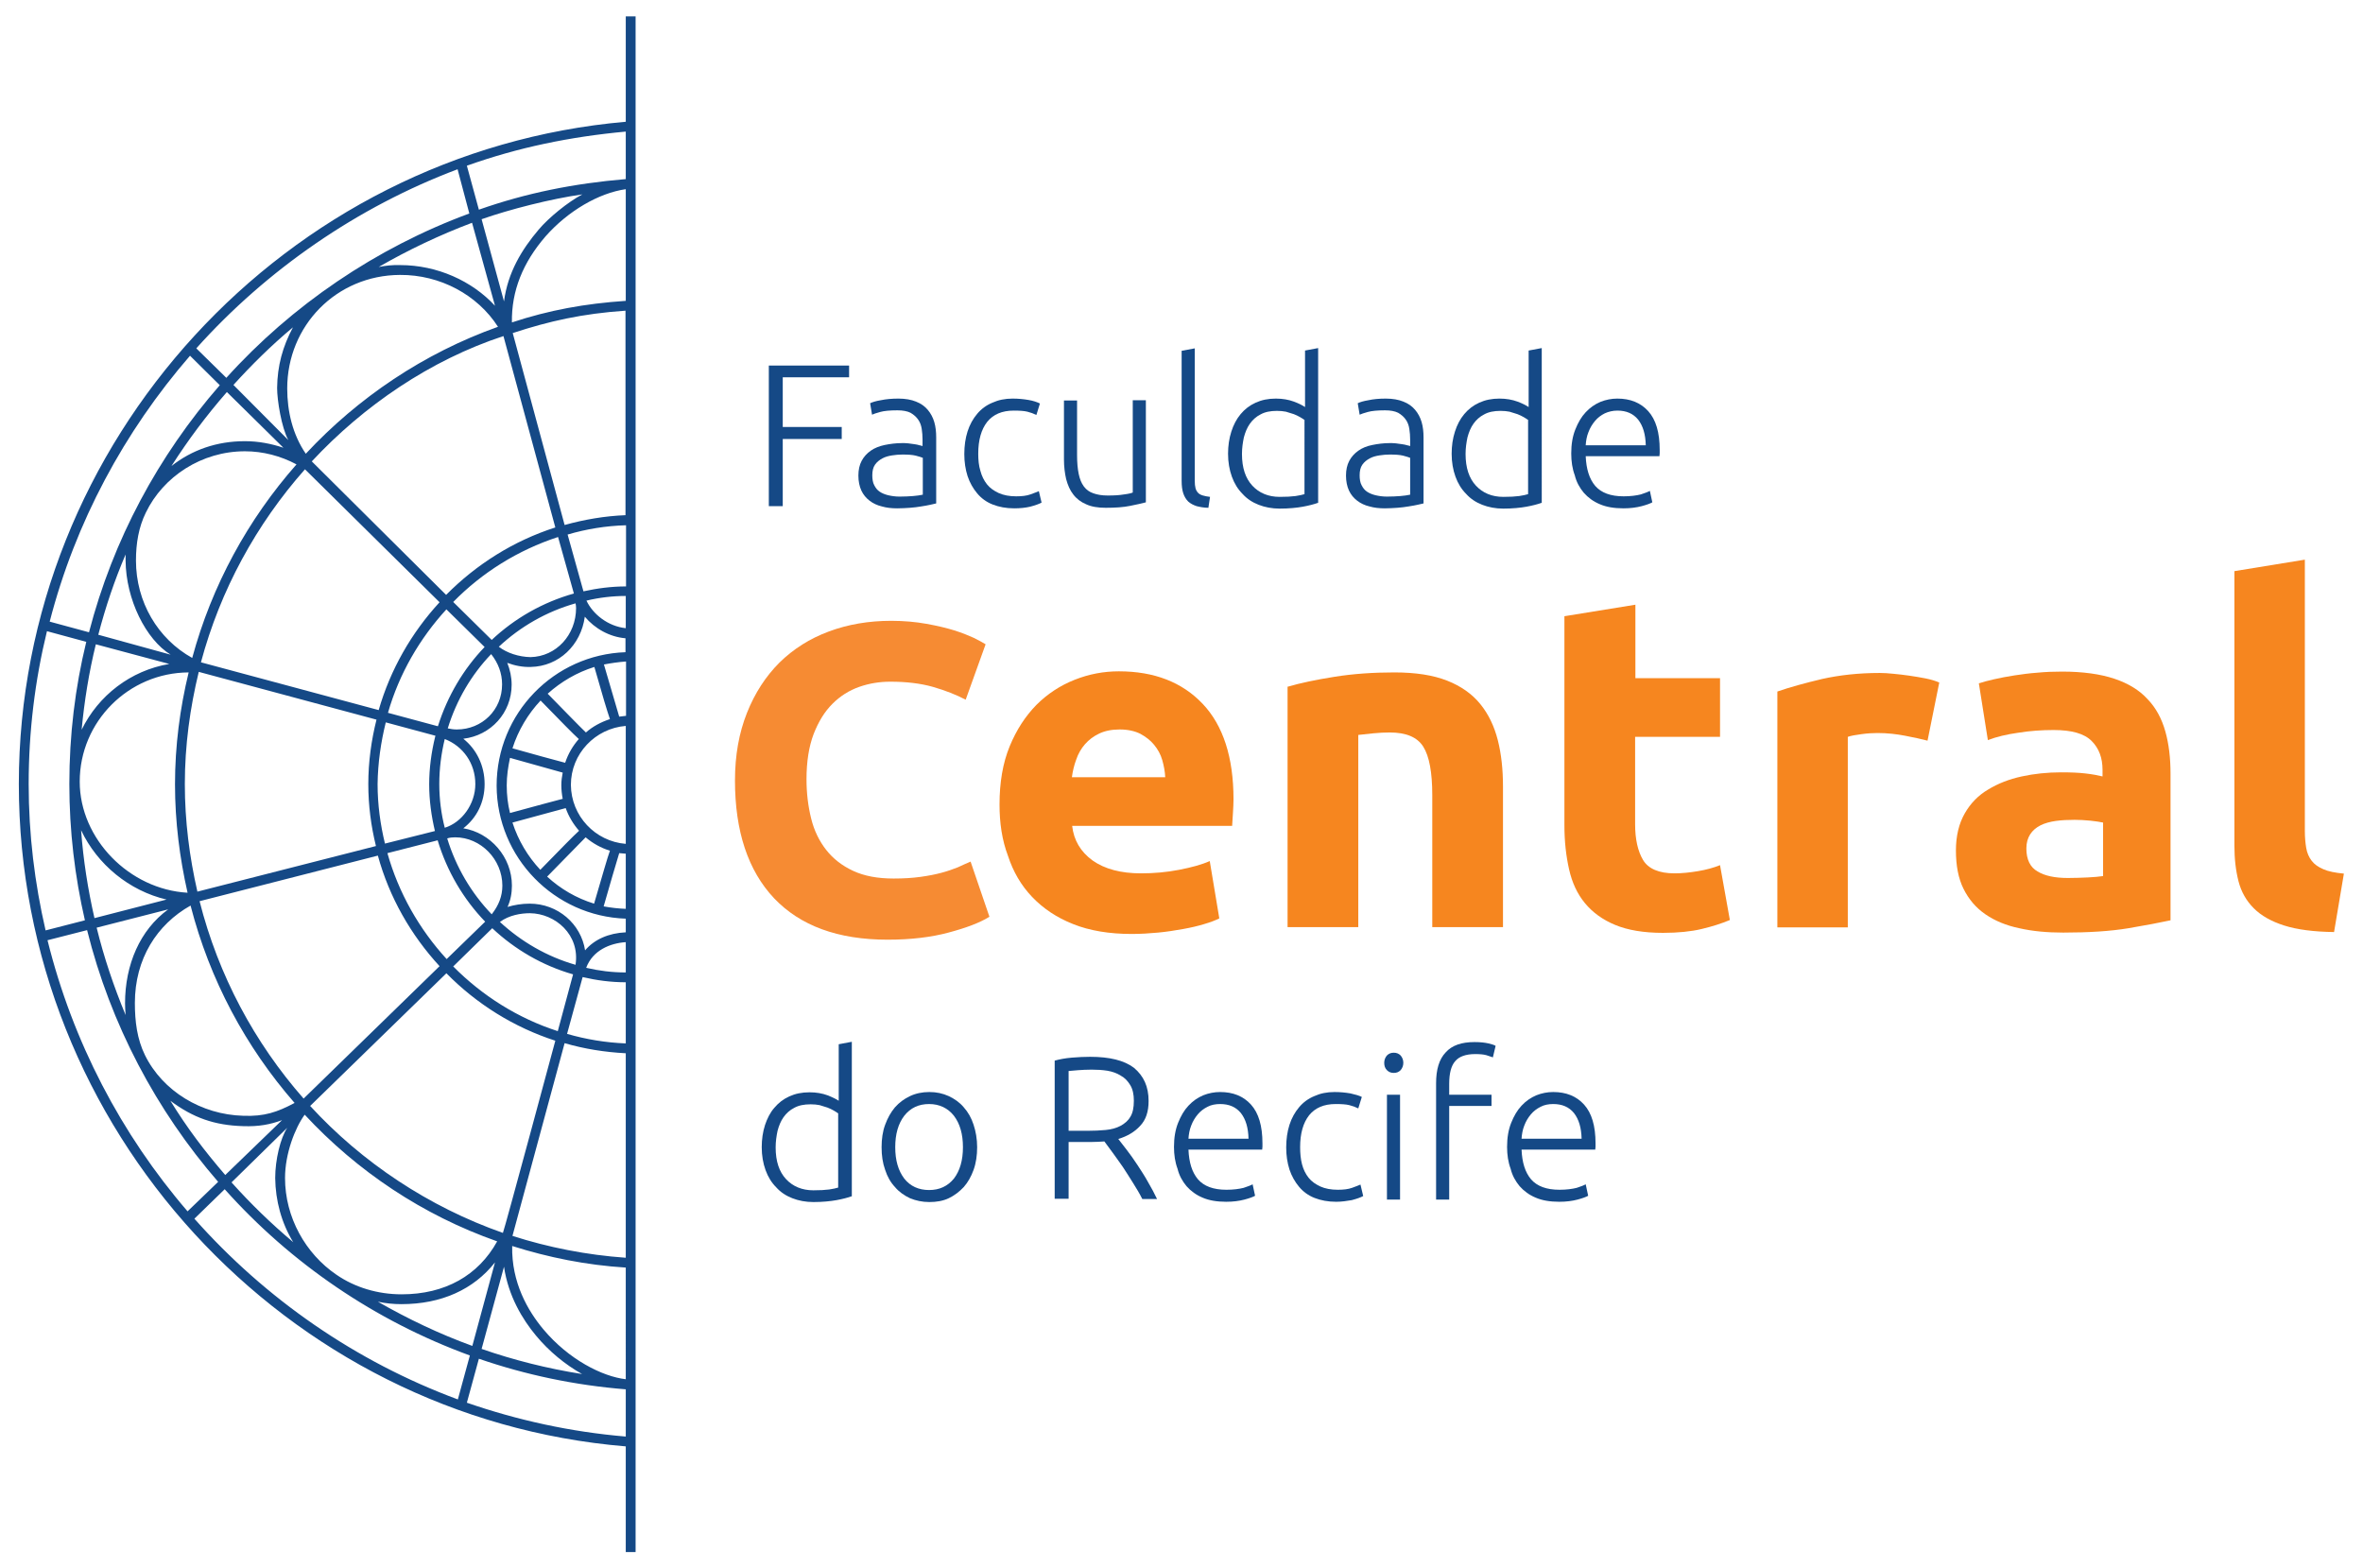
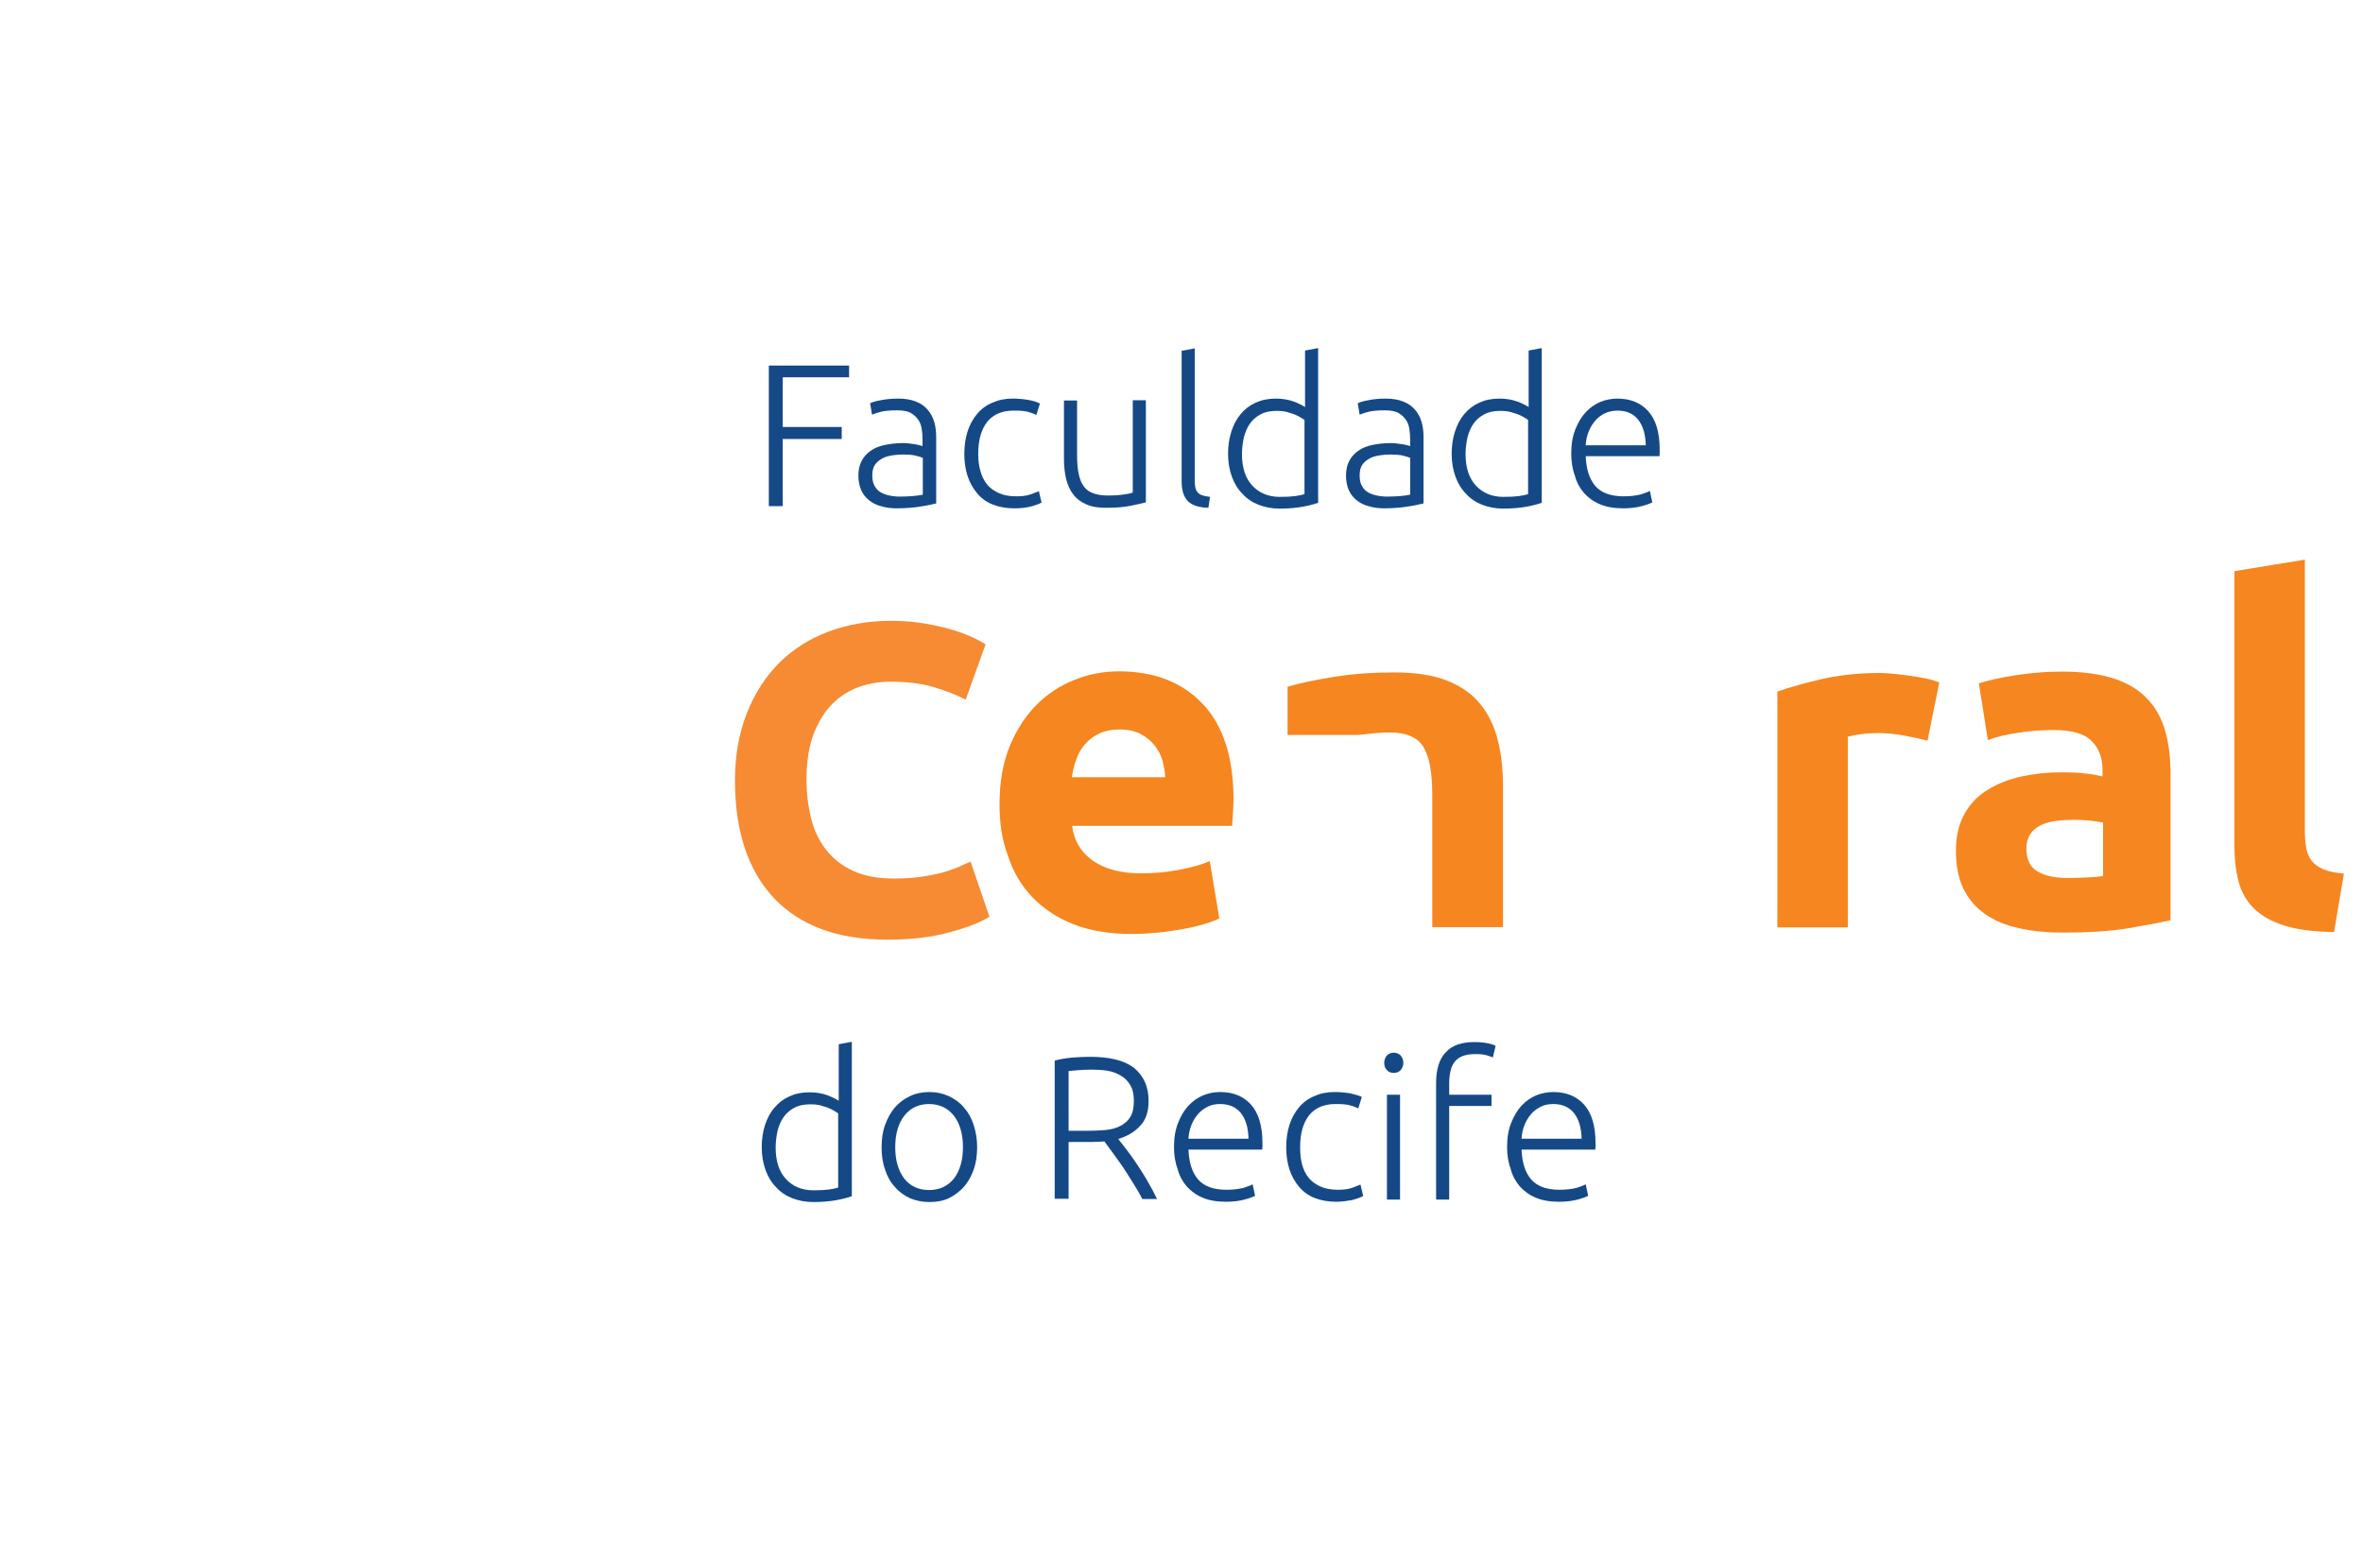
<svg xmlns="http://www.w3.org/2000/svg" version="1.1" id="Camada_1" x="0px" y="0px" viewBox="0 0 865.5 574.5" style="enable-background:new 0 0 865.5 574.5;" xml:space="preserve">
  <style type="text/css">
	.st0{fill-rule:evenodd;clip-rule:evenodd;fill:#154986;}
	.st1{fill-rule:evenodd;clip-rule:evenodd;fill:#F6861F;}
	.st2{fill-rule:evenodd;clip-rule:evenodd;fill:#F68B33;}
</style>
  <g>
    <polygon class="st0" points="281.6,185.4 281.6,133.9 311,133.9 311,138.2 286.7,138.2 286.7,156.4 308.3,156.4 308.3,160.8    286.7,160.8 286.7,185.4  " />
    <path class="st0" d="M329.5,181.9c1.9,0,3.5-0.1,4.9-0.2c1.4-0.1,2.6-0.3,3.6-0.5v-13.5c-0.5-0.2-1.4-0.5-2.6-0.8   c-1.2-0.3-2.8-0.4-4.9-0.4c-1.2,0-2.4,0.1-3.7,0.3c-1.3,0.2-2.5,0.5-3.6,1.1c-1.1,0.6-2,1.3-2.7,2.3c-0.7,1-1,2.3-1,3.9   c0,1.4,0.2,2.7,0.7,3.6c0.5,1,1.1,1.8,2,2.4c0.9,0.6,1.9,1,3.1,1.3C326.6,181.7,328,181.9,329.5,181.9L329.5,181.9z M329.1,146   c2.5,0,4.7,0.4,6.4,1.1c1.8,0.7,3.2,1.7,4.3,3c1.1,1.3,1.9,2.8,2.4,4.5c0.5,1.7,0.7,3.6,0.7,5.6v24.2c-0.5,0.1-1.2,0.3-2.2,0.5   c-0.9,0.2-2,0.4-3.3,0.6c-1.2,0.2-2.6,0.4-4.1,0.5c-1.5,0.1-3.1,0.2-4.7,0.2c-2,0-3.9-0.2-5.6-0.7c-1.7-0.4-3.2-1.1-4.5-2.1   c-1.3-1-2.3-2.2-3-3.7c-0.7-1.5-1.1-3.4-1.1-5.5c0-2.1,0.4-3.9,1.2-5.4c0.8-1.5,1.9-2.7,3.3-3.7c1.4-1,3.2-1.7,5.1-2.1   c2-0.4,4.1-0.7,6.5-0.7c0.7,0,1.4,0,2.2,0.1c0.8,0.1,1.5,0.2,2.2,0.3c0.7,0.1,1.3,0.2,1.9,0.4c0.5,0.1,0.9,0.2,1.1,0.3v-2.4   c0-1.3-0.1-2.6-0.3-3.9c-0.2-1.3-0.6-2.4-1.3-3.4c-0.7-1-1.6-1.8-2.8-2.5c-1.2-0.6-2.8-0.9-4.8-0.9c-2.8,0-4.9,0.2-6.3,0.6   c-1.4,0.4-2.4,0.7-3,1l-0.7-4.2c0.8-0.4,2.1-0.8,3.9-1.1C324.5,146.2,326.6,146,329.1,146z" />
    <path class="st0" d="M371.5,186.2c-3,0-5.6-0.5-7.9-1.4c-2.3-0.9-4.2-2.3-5.7-4.1c-1.5-1.8-2.7-3.9-3.5-6.3   c-0.8-2.5-1.2-5.2-1.2-8.1c0-3,0.4-5.8,1.2-8.3c0.8-2.5,2-4.6,3.5-6.4c1.5-1.8,3.4-3.2,5.6-4.1c2.2-1,4.6-1.5,7.4-1.5   c2.1,0,4,0.2,5.8,0.5c1.8,0.3,3.2,0.8,4.2,1.3l-1.3,4.2c-1-0.5-2.1-0.9-3.3-1.2c-1.2-0.3-2.9-0.4-5-0.4c-4.3,0-7.5,1.4-9.7,4.1   c-2.2,2.8-3.3,6.7-3.3,11.7c0,2.3,0.2,4.4,0.8,6.3c0.5,1.9,1.3,3.5,2.4,4.9c1.1,1.4,2.6,2.4,4.3,3.2c1.8,0.8,3.9,1.2,6.4,1.2   c2.1,0,3.8-0.2,5.2-0.7c1.4-0.5,2.4-0.9,3.1-1.2l1,4.2c-0.9,0.5-2.3,1-4.2,1.5C375.6,186,373.6,186.2,371.5,186.2z" />
    <path class="st0" d="M419.7,184c-1.4,0.4-3.4,0.8-5.8,1.3c-2.4,0.5-5.4,0.7-8.9,0.7c-2.9,0-5.3-0.4-7.2-1.3c-1.9-0.8-3.5-2-4.7-3.6   c-1.2-1.5-2-3.4-2.6-5.6c-0.5-2.2-0.8-4.6-0.8-7.2v-21.6h4.8v20c0,2.7,0.2,5,0.6,6.9c0.4,1.9,1,3.4,1.9,4.6c0.9,1.2,2,2,3.5,2.5   c1.4,0.5,3.1,0.8,5.2,0.8c2.3,0,4.3-0.1,6-0.4c1.7-0.2,2.8-0.5,3.2-0.7v-33.8h4.8V184z" />
    <path class="st0" d="M442.6,186c-1.6,0-3.1-0.3-4.3-0.6c-1.2-0.4-2.2-0.9-3.1-1.7c-0.8-0.8-1.4-1.8-1.8-3c-0.4-1.2-0.6-2.7-0.6-4.6   v-47.6l4.8-0.9V176c0,1.2,0.1,2.1,0.3,2.9c0.2,0.7,0.6,1.3,1,1.7c0.4,0.4,1,0.7,1.7,0.9c0.7,0.2,1.6,0.4,2.6,0.5L442.6,186z" />
    <path class="st0" d="M477.9,153.9c-0.4-0.3-1-0.7-1.7-1.1c-0.7-0.4-1.5-0.8-2.3-1.1c-0.9-0.3-1.9-0.6-2.9-0.9   c-1-0.2-2.1-0.3-3.3-0.3c-2.4,0-4.4,0.4-6,1.3c-1.6,0.8-2.9,2-3.9,3.4c-1,1.4-1.7,3.1-2.2,5c-0.4,1.9-0.7,3.9-0.7,6.1   c0,5.1,1.3,8.9,3.8,11.6c2.5,2.7,5.9,4.1,10,4.1c2.4,0,4.3-0.1,5.8-0.3c1.5-0.2,2.6-0.5,3.3-0.7V153.9L477.9,153.9z M482.7,184.2   c-1.4,0.5-3.3,1-5.5,1.4c-2.2,0.4-5.1,0.7-8.5,0.7c-2.8,0-5.4-0.5-7.7-1.4c-2.3-0.9-4.3-2.2-5.9-4c-1.7-1.7-3-3.8-3.9-6.3   c-0.9-2.5-1.4-5.3-1.4-8.4c0-2.9,0.4-5.6,1.2-8.1c0.8-2.5,1.9-4.6,3.4-6.4c1.5-1.8,3.3-3.2,5.5-4.2c2.2-1,4.6-1.5,7.4-1.5   c2.5,0,4.7,0.4,6.6,1.1c1.9,0.7,3.2,1.4,4.1,2v-20.7l4.8-0.9V184.2z" />
    <path class="st0" d="M508,181.9c1.9,0,3.5-0.1,4.9-0.2c1.4-0.1,2.6-0.3,3.6-0.5v-13.5c-0.5-0.2-1.4-0.5-2.6-0.8   c-1.2-0.3-2.8-0.4-4.9-0.4c-1.2,0-2.4,0.1-3.7,0.3c-1.3,0.2-2.5,0.5-3.6,1.1c-1.1,0.6-2,1.3-2.7,2.3c-0.7,1-1,2.3-1,3.9   c0,1.4,0.2,2.7,0.7,3.6c0.5,1,1.1,1.8,2,2.4c0.9,0.6,1.9,1,3.1,1.3C505.1,181.7,506.5,181.9,508,181.9L508,181.9z M507.6,146   c2.5,0,4.7,0.4,6.4,1.1c1.8,0.7,3.2,1.7,4.3,3c1.1,1.3,1.9,2.8,2.4,4.5c0.5,1.7,0.7,3.6,0.7,5.6v24.2c-0.5,0.1-1.2,0.3-2.2,0.5   c-0.9,0.2-2,0.4-3.3,0.6c-1.2,0.2-2.6,0.4-4.1,0.5c-1.5,0.1-3.1,0.2-4.6,0.2c-2,0-3.9-0.2-5.6-0.7c-1.7-0.4-3.2-1.1-4.5-2.1   c-1.3-1-2.3-2.2-3-3.7c-0.7-1.5-1.1-3.4-1.1-5.5c0-2.1,0.4-3.9,1.2-5.4c0.8-1.5,1.9-2.7,3.3-3.7c1.4-1,3.1-1.7,5.1-2.1   c2-0.4,4.1-0.7,6.5-0.7c0.7,0,1.4,0,2.2,0.1c0.8,0.1,1.5,0.2,2.2,0.3c0.7,0.1,1.3,0.2,1.9,0.4c0.5,0.1,0.9,0.2,1.1,0.3v-2.4   c0-1.3-0.1-2.6-0.3-3.9c-0.2-1.3-0.6-2.4-1.3-3.4c-0.7-1-1.6-1.8-2.8-2.5c-1.2-0.6-2.8-0.9-4.8-0.9c-2.8,0-4.9,0.2-6.3,0.6   c-1.4,0.4-2.4,0.7-3,1l-0.7-4.2c0.8-0.4,2.1-0.8,3.9-1.1C503,146.2,505.1,146,507.6,146z" />
    <path class="st0" d="M559.8,153.9c-0.4-0.3-1-0.7-1.7-1.1c-0.7-0.4-1.5-0.8-2.3-1.1c-0.9-0.3-1.9-0.6-2.9-0.9   c-1-0.2-2.1-0.3-3.3-0.3c-2.4,0-4.4,0.4-6,1.3c-1.6,0.8-2.9,2-3.9,3.4c-1,1.4-1.7,3.1-2.2,5c-0.4,1.9-0.7,3.9-0.7,6.1   c0,5.1,1.3,8.9,3.8,11.6c2.5,2.7,5.9,4.1,10,4.1c2.4,0,4.3-0.1,5.8-0.3c1.5-0.2,2.6-0.5,3.3-0.7V153.9L559.8,153.9z M564.6,184.2   c-1.4,0.5-3.3,1-5.5,1.4c-2.2,0.4-5.1,0.7-8.5,0.7c-2.8,0-5.4-0.5-7.7-1.4c-2.3-0.9-4.3-2.2-5.9-4c-1.7-1.7-3-3.8-3.9-6.3   c-0.9-2.5-1.4-5.3-1.4-8.4c0-2.9,0.4-5.6,1.2-8.1c0.8-2.5,1.9-4.6,3.4-6.4c1.5-1.8,3.3-3.2,5.5-4.2c2.2-1,4.6-1.5,7.4-1.5   c2.5,0,4.7,0.4,6.6,1.1c1.9,0.7,3.2,1.4,4.1,2v-20.7l4.8-0.9V184.2z" />
    <path class="st0" d="M602.8,163.1c-0.1-4-1-7.1-2.8-9.4c-1.8-2.2-4.3-3.3-7.6-3.3c-1.7,0-3.3,0.4-4.6,1c-1.4,0.7-2.6,1.6-3.6,2.8   c-1,1.2-1.8,2.5-2.4,4.1c-0.6,1.5-0.9,3.1-1,4.8H602.8L602.8,163.1z M575.5,166.1c0-3.4,0.5-6.3,1.5-8.8c1-2.5,2.2-4.6,3.8-6.3   c1.6-1.7,3.3-2.9,5.4-3.8c2-0.8,4.1-1.2,6.2-1.2c4.7,0,8.5,1.5,11.3,4.6c2.8,3.1,4.2,7.8,4.2,14.2c0,0.4,0,0.8,0,1.2   c0,0.4-0.1,0.8-0.1,1.1h-27c0.2,4.7,1.3,8.3,3.5,10.9c2.2,2.5,5.6,3.8,10.4,3.8c2.6,0,4.7-0.3,6.3-0.7c1.5-0.5,2.6-0.9,3.3-1.3   l0.9,4.2c-0.7,0.4-2,0.9-3.9,1.4c-1.9,0.5-4.1,0.8-6.7,0.8c-3.4,0-6.3-0.5-8.6-1.5c-2.4-1-4.3-2.4-5.9-4.2   c-1.5-1.8-2.7-3.9-3.3-6.4C575.9,171.7,575.5,169,575.5,166.1z" />
    <path class="st1" d="M426.8,284.8c-0.1-2.2-0.5-4.3-1.1-6.4c-0.6-2.1-1.6-3.9-3-5.6c-1.3-1.6-3-2.9-5-4c-2-1-4.5-1.6-7.6-1.6   c-2.9,0-5.4,0.5-7.5,1.5c-2.1,1-3.8,2.3-5.2,3.9c-1.4,1.6-2.5,3.5-3.2,5.6c-0.8,2.1-1.3,4.3-1.6,6.5H426.8L426.8,284.8z    M366.1,294.7c0-8.1,1.2-15.2,3.7-21.3c2.5-6.1,5.8-11.1,9.8-15.2c4-4,8.7-7.1,14-9.2c5.3-2.1,10.7-3.1,16.2-3.1   c13,0,23.2,4,30.7,11.9c7.5,7.9,11.3,19.6,11.3,35c0,1.5-0.1,3.2-0.2,4.9c-0.1,1.8-0.2,3.4-0.3,4.8h-58.6c0.6,5.3,3.1,9.5,7.5,12.7   c4.4,3.1,10.3,4.7,17.7,4.7c4.7,0,9.4-0.4,14-1.3c4.6-0.9,8.3-1.9,11.2-3.2l3.5,21c-1.4,0.7-3.2,1.4-5.6,2.1   c-2.3,0.7-4.9,1.3-7.7,1.8c-2.8,0.5-5.9,1-9.1,1.3c-3.2,0.3-6.5,0.5-9.7,0.5c-8.2,0-15.4-1.2-21.4-3.6c-6.1-2.4-11.1-5.8-15.1-10   c-4-4.2-6.9-9.2-8.8-15C367,307.7,366.1,301.4,366.1,294.7z" />
-     <path class="st1" d="M471.8,251.5c4.4-1.3,10.1-2.5,17-3.6c6.9-1.1,14.2-1.6,21.9-1.6c7.8,0,14.2,1,19.3,3c5.1,2,9.2,4.9,12.2,8.6   c3,3.7,5.1,8.1,6.4,13.2c1.3,5.1,1.9,10.8,1.9,17v51.5h-25.9v-48.4c0-8.3-1.1-14.2-3.3-17.7c-2.2-3.5-6.3-5.2-12.3-5.2   c-1.9,0-3.8,0.1-5.9,0.3c-2.1,0.2-3.9,0.4-5.6,0.6v70.4h-25.9V251.5z" />
-     <path class="st1" d="M573.1,225.7l25.9-4.2v26.9H630v21.5h-31.1V302c0,5.4,1,9.8,2.9,13c1.9,3.2,5.8,4.9,11.5,4.9   c2.8,0,5.6-0.3,8.6-0.8c3-0.5,5.6-1.2,8.1-2.2l3.6,20.1c-3.1,1.3-6.6,2.4-10.4,3.3c-3.8,0.9-8.5,1.4-14.1,1.4   c-7.1,0-12.9-1-17.5-2.9c-4.6-1.9-8.3-4.6-11.1-8c-2.8-3.4-4.7-7.5-5.8-12.4c-1.1-4.9-1.7-10.2-1.7-16.1V225.7z" />
+     <path class="st1" d="M471.8,251.5c4.4-1.3,10.1-2.5,17-3.6c6.9-1.1,14.2-1.6,21.9-1.6c7.8,0,14.2,1,19.3,3c5.1,2,9.2,4.9,12.2,8.6   c3,3.7,5.1,8.1,6.4,13.2c1.3,5.1,1.9,10.8,1.9,17v51.5h-25.9v-48.4c0-8.3-1.1-14.2-3.3-17.7c-2.2-3.5-6.3-5.2-12.3-5.2   c-1.9,0-3.8,0.1-5.9,0.3c-2.1,0.2-3.9,0.4-5.6,0.6h-25.9V251.5z" />
    <path class="st1" d="M706,271.3c-2.3-0.6-5-1.2-8.2-1.8c-3.1-0.6-6.5-1-10.1-1c-1.6,0-3.6,0.1-5.8,0.4c-2.3,0.3-4,0.6-5.1,1v69.8   H651v-86.4c4.6-1.6,10.1-3.1,16.4-4.6c6.3-1.4,13.3-2.2,21.1-2.2c1.4,0,3.1,0.1,5,0.3c2,0.2,3.9,0.4,5.9,0.7c2,0.3,3.9,0.6,5.9,1   c2,0.4,3.6,0.9,5,1.5L706,271.3z" />
    <path class="st1" d="M757.4,321.6c2.5,0,5-0.1,7.3-0.2c2.3-0.1,4.2-0.3,5.6-0.5v-19.6c-1-0.2-2.6-0.5-4.7-0.7   c-2.1-0.2-4-0.3-5.7-0.3c-2.4,0-4.7,0.1-6.9,0.4c-2.1,0.3-4,0.8-5.6,1.6c-1.6,0.8-2.9,1.9-3.8,3.3c-0.9,1.4-1.4,3.1-1.4,5.2   c0,4,1.4,6.9,4.1,8.4C748.9,320.8,752.6,321.6,757.4,321.6L757.4,321.6z M755.3,246c7.6,0,14,0.9,19.1,2.6   c5.1,1.7,9.2,4.2,12.2,7.5c3.1,3.2,5.2,7.2,6.5,11.8c1.3,4.6,1.9,9.8,1.9,15.4v53.8c-3.7,0.8-8.9,1.8-15.4,2.9   c-6.6,1.1-14.6,1.6-23.9,1.6c-5.9,0-11.3-0.5-16.1-1.6c-4.8-1-8.9-2.7-12.4-5.1c-3.5-2.4-6.1-5.5-8-9.3c-1.9-3.8-2.8-8.5-2.8-14.1   c0-5.3,1.1-9.8,3.2-13.5c2.1-3.7,5-6.7,8.6-8.8c3.6-2.2,7.7-3.8,12.3-4.8c4.6-1,9.4-1.5,14.4-1.5c3.4,0,6.3,0.1,8.9,0.4   c2.6,0.3,4.7,0.7,6.3,1.1v-2.4c0-4.4-1.3-7.9-4-10.6c-2.7-2.7-7.3-4-13.9-4c-4.4,0-8.7,0.3-13,1c-4.3,0.6-8,1.5-11.1,2.7l-3.3-20.8   c1.5-0.5,3.4-1,5.6-1.5c2.3-0.5,4.7-1,7.4-1.4c2.7-0.4,5.5-0.8,8.4-1C749.3,246.1,752.3,246,755.3,246z" />
    <path class="st1" d="M854.9,341.4c-7.5-0.1-13.6-0.9-18.3-2.4c-4.7-1.5-8.4-3.6-11.1-6.3c-2.7-2.7-4.6-6-5.6-9.9   c-1-3.9-1.5-8.2-1.5-13.1V209.2l25.8-4.2v99.4c0,2.3,0.2,4.4,0.5,6.2c0.3,1.8,1,3.4,2,4.7c1,1.3,2.4,2.3,4.3,3.1   c1.8,0.8,4.3,1.3,7.5,1.6L854.9,341.4z" />
    <path class="st2" d="M325.1,344.2c-18.2,0-32-5.1-41.6-15.2c-9.5-10.1-14.3-24.5-14.3-43.1c0-9.3,1.5-17.5,4.4-24.8   c2.9-7.3,6.9-13.4,11.9-18.4c5.1-5,11.1-8.8,18.1-11.4c7-2.6,14.6-3.9,22.8-3.9c4.7,0,9,0.4,12.9,1.1c3.9,0.7,7.3,1.5,10.2,2.4   c2.9,0.9,5.3,1.9,7.3,2.8c1.9,1,3.3,1.7,4.2,2.3l-7.3,20.3c-3.4-1.8-7.5-3.4-12-4.7c-4.6-1.3-9.8-1.9-15.6-1.9   c-3.9,0-7.7,0.6-11.4,1.9c-3.7,1.3-7,3.4-9.8,6.2c-2.9,2.9-5.1,6.5-6.9,11.1c-1.7,4.5-2.6,10-2.6,16.5c0,5.2,0.6,10,1.7,14.4   c1.1,4.5,3,8.3,5.5,11.5c2.5,3.2,5.8,5.8,9.9,7.7c4.1,1.9,9,2.8,14.8,2.8c3.7,0,6.9-0.2,9.8-0.6c2.9-0.4,5.5-0.9,7.7-1.5   c2.3-0.6,4.2-1.3,6-2c1.7-0.8,3.3-1.5,4.7-2.1l6.9,20.2c-3.5,2.2-8.6,4.1-15,5.8C341.1,343.3,333.6,344.2,325.1,344.2z" />
    <path class="st0" d="M307.1,407.9c-0.4-0.3-1-0.7-1.7-1.1c-0.7-0.4-1.5-0.8-2.3-1.1c-0.9-0.3-1.9-0.6-2.9-0.9   c-1-0.2-2.1-0.3-3.3-0.3c-2.4,0-4.4,0.4-6,1.3c-1.6,0.8-2.9,2-3.9,3.4c-1,1.4-1.7,3.1-2.2,5c-0.4,1.9-0.7,3.9-0.7,6.1   c0,5.1,1.3,8.9,3.8,11.6c2.5,2.7,5.9,4.1,10,4.1c2.4,0,4.3-0.1,5.8-0.3c1.5-0.2,2.6-0.5,3.3-0.7V407.9L307.1,407.9z M311.9,438.2   c-1.4,0.5-3.3,1-5.5,1.4c-2.2,0.4-5.1,0.7-8.5,0.7c-2.8,0-5.4-0.5-7.7-1.4c-2.3-0.9-4.3-2.2-5.9-4c-1.7-1.7-3-3.8-3.9-6.3   c-0.9-2.5-1.4-5.3-1.4-8.4c0-2.9,0.4-5.6,1.2-8.1c0.8-2.4,1.9-4.6,3.4-6.3c1.5-1.8,3.3-3.2,5.5-4.2c2.2-1,4.6-1.5,7.4-1.5   c2.5,0,4.7,0.4,6.6,1.1c1.8,0.7,3.2,1.4,4.1,2v-20.7l4.8-0.9V438.2z" />
    <path class="st0" d="M352.7,420.2c0-4.8-1.1-8.6-3.3-11.5c-2.2-2.8-5.3-4.3-9.1-4.3c-3.8,0-6.8,1.4-9.1,4.3   c-2.2,2.9-3.3,6.7-3.3,11.5c0,4.8,1.1,8.6,3.3,11.5c2.2,2.8,5.3,4.2,9.1,4.2c3.8,0,6.8-1.4,9.1-4.2   C351.6,428.8,352.7,425,352.7,420.2L352.7,420.2z M357.9,420.2c0,3-0.4,5.8-1.3,8.3c-0.9,2.5-2.1,4.6-3.6,6.3   c-1.6,1.7-3.4,3.1-5.5,4.1c-2.1,1-4.5,1.4-7.1,1.4c-2.6,0-4.9-0.5-7.1-1.4c-2.1-1-4-2.3-5.5-4.1c-1.6-1.7-2.8-3.8-3.6-6.3   c-0.9-2.5-1.3-5.2-1.3-8.3c0-3,0.4-5.8,1.3-8.2c0.9-2.5,2.1-4.6,3.6-6.4c1.6-1.8,3.4-3.1,5.5-4.1c2.1-1,4.5-1.5,7.1-1.5   c2.6,0,4.9,0.5,7.1,1.5c2.1,1,4,2.3,5.5,4.1c1.6,1.8,2.8,3.9,3.6,6.4C357.4,414.4,357.9,417.2,357.9,420.2z" />
    <path class="st0" d="M399.8,391.8c-1.9,0-3.5,0.1-4.9,0.2c-1.4,0.1-2.6,0.2-3.5,0.3v21.9h7c2.3,0,4.5-0.1,6.6-0.3   c2.1-0.2,3.9-0.7,5.4-1.5c1.5-0.8,2.8-1.9,3.6-3.3c0.9-1.4,1.3-3.4,1.3-5.9c0-2.3-0.4-4.2-1.3-5.7c-0.9-1.5-2-2.7-3.5-3.5   c-1.4-0.9-3.1-1.5-4.9-1.8C403.7,391.9,401.8,391.8,399.8,391.8L399.8,391.8z M420.7,403.3c0,3.9-1,6.9-3.1,9.1   c-2,2.2-4.7,3.8-8,4.8c0.8,1,1.8,2.3,3.1,4c1.3,1.7,2.6,3.5,3.9,5.5c1.3,2,2.7,4.1,3.9,6.3c1.3,2.2,2.4,4.3,3.3,6.2h-5.4   c-1-2-2.2-4-3.4-5.9c-1.2-2-2.5-3.9-3.7-5.8c-1.3-1.8-2.5-3.6-3.7-5.2c-1.2-1.6-2.2-3-3.1-4.2c-1.6,0.1-3.2,0.2-4.8,0.2h-8.3v20.8   h-5.1v-50.6c1.8-0.5,3.9-0.9,6.3-1.1c2.4-0.2,4.6-0.3,6.7-0.3c7.1,0,12.4,1.3,16,4C418.9,394.1,420.7,398,420.7,403.3z" />
    <path class="st0" d="M457.3,417.1c-0.1-4-1-7.1-2.8-9.4c-1.8-2.2-4.3-3.3-7.6-3.3c-1.7,0-3.3,0.3-4.6,1c-1.4,0.7-2.6,1.6-3.6,2.8   c-1,1.2-1.8,2.5-2.4,4.1c-0.6,1.5-0.9,3.2-1,4.8H457.3L457.3,417.1z M430,420.1c0-3.4,0.5-6.3,1.5-8.8c1-2.5,2.2-4.6,3.8-6.3   c1.6-1.7,3.3-2.9,5.4-3.8c2-0.8,4.1-1.2,6.2-1.2c4.7,0,8.5,1.5,11.3,4.6c2.8,3.1,4.2,7.8,4.2,14.2c0,0.4,0,0.8,0,1.2   c0,0.4-0.1,0.8-0.1,1.1h-27c0.2,4.7,1.3,8.3,3.5,10.9c2.2,2.5,5.6,3.8,10.4,3.8c2.6,0,4.7-0.3,6.3-0.7c1.5-0.5,2.6-0.9,3.3-1.3   l0.9,4.2c-0.7,0.4-2,0.9-3.9,1.4c-1.9,0.5-4.1,0.8-6.7,0.8c-3.4,0-6.3-0.5-8.6-1.5c-2.4-1-4.3-2.4-5.9-4.2   c-1.5-1.8-2.7-3.9-3.3-6.4C430.4,425.7,430,423,430,420.1z" />
    <path class="st0" d="M489.4,440.2c-3,0-5.6-0.5-7.9-1.4c-2.3-0.9-4.2-2.3-5.7-4.1c-1.5-1.8-2.7-3.9-3.5-6.3   c-0.8-2.5-1.2-5.2-1.2-8.1c0-3,0.4-5.8,1.2-8.3c0.8-2.5,2-4.6,3.5-6.4c1.5-1.8,3.4-3.2,5.6-4.1c2.2-1,4.6-1.5,7.4-1.5   c2.1,0,4,0.2,5.8,0.5c1.8,0.4,3.2,0.8,4.2,1.3l-1.3,4.2c-1-0.5-2.1-0.9-3.3-1.2c-1.2-0.3-2.9-0.4-5-0.4c-4.3,0-7.5,1.4-9.7,4.1   c-2.2,2.8-3.3,6.7-3.3,11.7c0,2.3,0.2,4.4,0.7,6.3c0.5,1.9,1.3,3.5,2.4,4.9c1.1,1.4,2.6,2.4,4.3,3.2c1.8,0.8,3.9,1.2,6.4,1.2   c2.1,0,3.8-0.2,5.2-0.7c1.4-0.5,2.4-0.9,3.1-1.2l1,4.2c-0.9,0.5-2.3,1-4.2,1.5C493.4,439.9,491.4,440.2,489.4,440.2z" />
    <path class="st0" d="M512.9,439.4H508v-38.4h4.8V439.4L512.9,439.4z M514,389.3c0,1.1-0.4,2-1,2.7c-0.7,0.7-1.5,1-2.5,1   c-1,0-1.8-0.3-2.5-1c-0.7-0.7-1-1.6-1-2.7c0-1.1,0.4-2,1-2.7c0.7-0.7,1.5-1,2.5-1c1,0,1.8,0.3,2.5,1   C513.6,387.3,514,388.2,514,389.3z" />
    <path class="st0" d="M540.1,381.7c2.1,0,3.8,0.2,5.1,0.5c1.3,0.3,2.2,0.6,2.6,0.9l-1,4.2c-0.5-0.2-1.4-0.5-2.4-0.8   c-1.1-0.3-2.4-0.4-4.1-0.4c-3.4,0-5.9,0.9-7.3,2.6c-1.5,1.7-2.2,4.5-2.2,8.3v4h15.5v4.1h-15.5v34.3H526v-42.6c0-5,1.1-8.8,3.5-11.3   C531.8,382.9,535.3,381.7,540.1,381.7z" />
    <path class="st0" d="M579.3,417.1c-0.1-4-1-7.1-2.8-9.4c-1.8-2.2-4.3-3.3-7.6-3.3c-1.7,0-3.3,0.3-4.6,1c-1.4,0.7-2.6,1.6-3.6,2.8   c-1,1.2-1.8,2.5-2.4,4.1c-0.6,1.5-0.9,3.2-1,4.8H579.3L579.3,417.1z M552,420.1c0-3.4,0.5-6.3,1.5-8.8c1-2.5,2.2-4.6,3.8-6.3   c1.6-1.7,3.3-2.9,5.4-3.8c2-0.8,4.1-1.2,6.2-1.2c4.7,0,8.5,1.5,11.3,4.6c2.8,3.1,4.2,7.8,4.2,14.2c0,0.4,0,0.8,0,1.2   c0,0.4-0.1,0.8-0.1,1.1h-27c0.2,4.7,1.3,8.3,3.5,10.9c2.2,2.5,5.6,3.8,10.4,3.8c2.6,0,4.7-0.3,6.3-0.7c1.5-0.5,2.6-0.9,3.3-1.3   l0.9,4.2c-0.7,0.4-2,0.9-3.9,1.4c-1.9,0.5-4.1,0.8-6.7,0.8c-3.4,0-6.3-0.5-8.6-1.5c-2.4-1-4.3-2.4-5.9-4.2   c-1.5-1.8-2.7-3.9-3.3-6.4C552.4,425.7,552,423,552,420.1z" />
-     <path class="st0" d="M229.2,48.2v17.4c-19,1.6-36.5,5.1-53.8,11.2l-4.4-16.1C189.8,54,208.7,50.1,229.2,48.2L229.2,48.2z M167.6,62   c-36.7,13.8-70,36.9-95.7,65.6l11,10.8c23.9-26.5,54.8-47.6,89-60.2L167.6,62L167.6,62z M10.5,287.2c0-19.2,2.3-38,6.7-56l14.4,3.9   c-4.1,16.8-6.2,34.2-6.2,52.1c0,17.1,2,33.8,5.7,49.9l-14.4,3.7C12.7,323.5,10.5,305.6,10.5,287.2L10.5,287.2z M71.2,446.4   l11.1-10.8c24.2,27.1,55,48.2,89.8,60.9l-4.4,16.1C130.2,498.7,97.2,475.7,71.2,446.4L71.2,446.4z M229.2,526.2v-17.3   c-18.7-1.5-36.7-5.3-53.8-11.2l-4.4,16.1C189.5,520.2,209,524.5,229.2,526.2L229.2,526.2z M176.4,80.3l8.2,30.1   c1.4-10.6,6.5-19,12.7-26.3c3.6-4.3,10.7-10.1,16-12.9C201.9,72.8,186.6,76.7,176.4,80.3L176.4,80.3z M138.7,97.8   c10.7-6.2,22.5-11.8,34.2-16.2l8.4,30.4c-8.4-9.1-21.2-14.9-34.7-14.9C143.8,97,141.2,97.3,138.7,97.8L138.7,97.8z M85.5,141   c6.8-7.5,14-14.6,21.8-21.1c-3.8,7.1-5.7,14.1-5.8,22.2c0,4.5,1.6,14.5,4.1,19.1L85.5,141L85.5,141z M83.1,143.6   c-7.5,8.6-14.1,17.4-20.3,27.1c7.5-5.9,16.6-9.1,26.9-9.1c4.9,0,9.6,0.9,14.1,2.4L83.1,143.6L83.1,143.6z M32.6,231.6l-14.4-3.9   c9.4-36.4,27.3-69.6,51.4-97.4l10.9,10.8C58,166.9,41.4,197.7,32.6,231.6L32.6,231.6z M36,232.5l26.5,7.3   c-9-5.5-16.4-20.2-16.5-34.5c0-0.9,0-1.3,0-2.2C41.9,212.7,38.7,222.2,36,232.5L36,232.5z M29.9,267.3   c6.1-12.5,17.9-21.7,32.1-24.1L35.1,236C32.6,246.2,30.9,256.7,29.9,267.3L29.9,267.3z M34.6,336.3l26.4-6.8   c-13.7-3.2-25.4-12.9-31.3-25.4C30.5,315,32.2,325.8,34.6,336.3L34.6,336.3z M35.4,339.8l26.2-6.7c-10.3,7.5-15.8,20.2-15.8,34.4   c0,1.4,0.1,2.9,0.2,4.3C41.7,361.4,38.1,350.8,35.4,339.8L35.4,339.8z M79.9,432.9c-22.7-26.2-39.4-57.7-48-92.2l-14.5,3.7   c9.2,37.1,27,71.1,51.3,99.3L79.9,432.9L79.9,432.9z M82.5,430.4c-7.8-9.1-13.8-17-20.1-27.2c8.3,6.2,16.1,9,26.7,9.3   c5.6,0.2,9.9-0.6,14.2-2.2L82.5,430.4L82.5,430.4z M107.4,455c-4.3-7-6.5-15.2-6.6-23.5c0-6.7,1.9-14.6,4.4-18.4l-20.4,20   C91.9,441,99.2,448.1,107.4,455L107.4,455z M173,493l8.3-30.6c-7.8,9.9-19.6,15.3-34.3,15.3c-2.9,0-5.8-0.3-8.6-0.9   C149.4,483.1,160.9,488.6,173,493L173,493z M213.2,503.3c-12.7-2-25-5.1-36.8-9.2l8.2-30.1c1.6,10.8,6.8,19.3,11.7,25.2   C201.1,495,207.1,499.9,213.2,503.3L213.2,503.3z M229.2,382.2c-7.4-0.3-14.6-1.5-21.5-3.5l5.7-20.8c5.1,1.2,10.4,1.9,15.8,1.9   V382.2L229.2,382.2z M229.2,188.7c-7.7,0.3-15.2,1.6-22.4,3.6l-19-70.3c13.4-4.4,25.4-7.1,41.3-8.2V188.7L229.2,188.7z    M105.2,142.3c0-23,18-41.5,41.3-41.6c14.7-0.1,28.4,7.3,35.9,19c-27.2,9.7-51.2,25.9-70.4,46.5   C107.2,159.2,105.2,150.7,105.2,142.3L105.2,142.3z M68.7,327c-2.9-12.8-4.6-26.1-4.6-39.7c0-14.1,1.8-27.8,5-41   c-22,0.1-39.9,18-39.9,40C29.2,307.3,47.4,325.8,68.7,327L68.7,327z M182.1,454.7c-27.3-9.6-51.3-25.7-70.5-46.4   c-3.5,4.8-7.2,14.2-7.2,23.2c0,14.4,7.5,27.7,18.8,35.4c6.8,4.7,15.2,7.2,23.9,7.2C163,474.1,175.2,467.2,182.1,454.7L182.1,454.7z    M229.2,505.2c-8.6-1-20.9-7.2-30.2-18.3c-5.6-6.7-11.7-17.1-11.4-30.5c13.3,4.2,27.1,7,41.6,7.9V505.2L229.2,505.2z M206.8,382.1   c0,0-19,70.1-19.1,70.6c13.1,4.2,27.2,7,41.5,8v-74.9C221.5,385.4,214,384.2,206.8,382.1L206.8,382.1z M203.4,381.2   c-15.2-4.9-28.9-13.5-39.9-24.7l-49.9,48.6c19,20.7,43.5,37,70.6,46.5C184.8,450.3,203.4,381.2,203.4,381.2L203.4,381.2z    M209.9,356.9c-11.2-3.2-21.3-9.1-29.6-16.9L166,354c10.6,10.7,23.7,19,38.3,23.7L209.9,356.9L209.9,356.9z M229.2,356.2   c-5,0-9.8-0.6-14.5-1.7c2.4-6.4,8.7-9,14.5-9.4V356.2L229.2,356.2z M229.2,336.5v5c-6.3,0.3-11.5,2.6-14.9,6.6   c-1.5-9.7-10-17.1-20.3-17.1c-3,0-5.7,0.5-8.1,1.2c1.1-2.4,1.6-5,1.6-7.8c0-10.5-7.9-19.4-17.8-21c4.9-3.8,7.8-9.5,7.8-16.2   c0-6.8-3-12.8-7.8-16.6c10.1-1.2,17.7-9.5,17.7-19.8c0-2.8-0.6-5.5-1.6-8c2.7,1,5.6,1.6,8.6,1.5c10.3-0.2,18.4-8,19.8-18.4   c3.7,4.4,9.1,7.4,14.9,7.9v5.1c-26.2,0.9-47.2,22.4-47.2,48.9C182,314.1,203,335.6,229.2,336.5L229.2,336.5z M207.9,195.8l5.8,20.8   c5-1.1,10.2-1.8,15.6-1.8v-22.4C221.9,192.6,214.7,193.8,207.9,195.8L207.9,195.8z M204.4,196.7c-14.7,4.8-27.8,13-38.4,23.8   l14.1,13.9c8.4-7.9,18.7-13.8,30.1-17L204.4,196.7L204.4,196.7z M73.6,242.6l65.1,17.5c4.3-14.9,12-28.3,22.3-39.5l-49.3-48.7   C93.9,192,80.7,216.1,73.6,242.6L73.6,242.6z M72.3,326.6c-2.9-12.7-4.6-25.8-4.6-39.4c0-14.2,1.9-27.9,5.1-41.1l65.1,17.5   c-1.9,7.6-3,15.5-3,23.6c0,7.8,1,15.4,2.8,22.7L72.3,326.6L72.3,326.6z M184,324.4c0-9.6-7.9-17.7-17.3-17.7c-1,0-2,0.1-2.9,0.4   c3.2,10.5,8.8,20,16.3,27.8C182.7,331.6,184,328.2,184,324.4L184,324.4z M174.1,287.2c0-7.6-4.5-13.9-11.2-16.5   c-1.3,5.4-2,10.9-2,16.5c0,5.5,0.7,10.9,2,16C169.1,301.3,174.1,294.6,174.1,287.2L174.1,287.2z M183.9,250.7c0-4.1-1.4-7.8-4-11.1   c-7.2,7.5-12.7,16.8-15.9,27.2c1,0.2,2,0.4,3.3,0.4C176.6,267.2,183.9,260,183.9,250.7L183.9,250.7z M141.3,264.6l18.2,4.9   l-0.1,0.3c0,0,0,0,0,0c-1.4,5.7-2.2,11.6-2.2,17.5c0,5.9,0.8,11.6,2.1,17.1L141,309c-1.7-7-2.7-14.3-2.7-21.8   C138.4,279.4,139.5,271.9,141.3,264.6L141.3,264.6z M177.5,237l-14-13.8c-9.8,10.7-17.3,23.6-21.4,37.9l18.2,4.9c0,0,0.1,0,0.1,0   C163.9,254.9,169.8,245,177.5,237L177.5,237z M211,222.7c0-0.7-0.1-1.2-0.2-1.7c-10.6,3-20.2,8.5-28.1,15.9c3,2.3,7.3,3.7,11.6,3.8   C203.7,240.5,211,232.6,211,222.7L211,222.7z M229.2,230.1v-11.8c-4.9,0-9.8,0.6-14.4,1.7C217.1,224.9,222.6,229.4,229.2,230.1   L229.2,230.1z M221.2,243.4c2,6.8,4.6,15.8,5.6,19.1c0.8-0.1,1.6-0.2,2.5-0.3v-19.9C226.5,242.5,223.8,242.9,221.2,243.4   L221.2,243.4z M200.6,254.1c5.1,5.2,11.5,11.8,14,14.2c2.5-2.2,5.5-3.8,8.8-4.9c-1-2.9-2.7-8.5-5.7-19.1   C211.3,246.3,205.5,249.7,200.6,254.1L200.6,254.1z M187.7,274.1c7,2,15.9,4.4,19.3,5.3c1.1-3.3,2.8-6.2,5-8.7   c-2.1-1.9-6.1-6-14-14.1C193.4,261.5,189.8,267.5,187.7,274.1L187.7,274.1z M186.8,277.6c-0.7,3.3-1.2,6.6-1.2,10.1   c0,3.5,0.4,6.9,1.2,10.1c10-2.7,16.5-4.5,19.3-5.2c-0.3-1.6-0.5-3.3-0.5-5c0-1.6,0.2-3.1,0.5-4.6   C203.5,282.3,198.2,280.8,186.8,277.6L186.8,277.6z M187.7,301.3c2.1,6.5,5.6,12.4,10.2,17.3c8.1-8.3,12.1-12.4,14.2-14.3   c-2.1-2.4-3.8-5.2-4.9-8.3C203.2,297.1,192,300.1,187.7,301.3L187.7,301.3z M200.4,321.1c4.9,4.5,10.7,7.9,17.2,9.9   c3.2-10.9,4.8-16.6,5.8-19.4c-3.3-1-6.3-2.7-8.9-4.9C212.1,309.2,205.5,315.9,200.4,321.1L200.4,321.1z M229.2,332.9v-20.2   c-0.8-0.1-1.6-0.1-2.4-0.2c-1,3.2-3.7,12.5-5.7,19.5C223.8,332.5,226.5,332.8,229.2,332.9L229.2,332.9z M229.2,309.1v-43.2   c-11.2,0.9-20.1,10.2-20.1,21.6C209.2,298.9,218,308.2,229.2,309.1L229.2,309.1z M210.8,353.4c-10.5-3-19.9-8.5-27.7-15.7   c3.4-2.5,7.7-3.2,11-3.2C203.4,334.6,212.5,342.4,210.8,353.4L210.8,353.4z M163.6,351.3c-10-10.9-17.6-24.2-21.7-38.8l18.4-4.7   c3.4,11.3,9.4,21.5,17.4,29.8L163.6,351.3L163.6,351.3z M73.1,330.1l65.3-16.7c4.2,15.3,12.1,29.1,22.6,40.5l-49.8,48.5   C93.2,381.9,80,357.3,73.1,330.1L73.1,330.1z M184.4,123.1l19,70.1c-15.3,4.9-28.9,13.5-40,24.7l-49.2-48.9   C133.2,148.6,157.6,131.9,184.4,123.1L184.4,123.1z M49.4,367.4c0-16.2,8.1-28.8,20.4-35.7c7,27.2,20.2,51.8,38.1,72.3   c-6.4,3.4-11.1,5-18.8,4.7c-15.3-0.4-29.5-9-36-22.2C50.2,380.6,49.4,374.1,49.4,367.4L49.4,367.4z M89.7,165.3   c6.6,0,13.1,1.7,18.9,4.8c-17.8,20.2-31,44.3-38.2,70.9c-12.6-7-20.6-20.5-20.6-35.7c0-6.3,1-12.2,3.6-17.5   C59.8,174.5,73.9,165.3,89.7,165.3L89.7,165.3z M229.2,69.3c-9.9,1.4-21.2,8-29.4,17.3c-8.3,9.6-12.5,20-12.3,31.5   c13.6-4.5,26.8-6.9,41.7-7.9V69.3L229.2,69.3z M232.8,568.5V6h-3.6v38.6C104.5,55.5,6.9,161.7,6.9,287.2   c0,126.1,97.4,232.2,222.3,242.6v38.7H232.8z" />
  </g>
</svg>